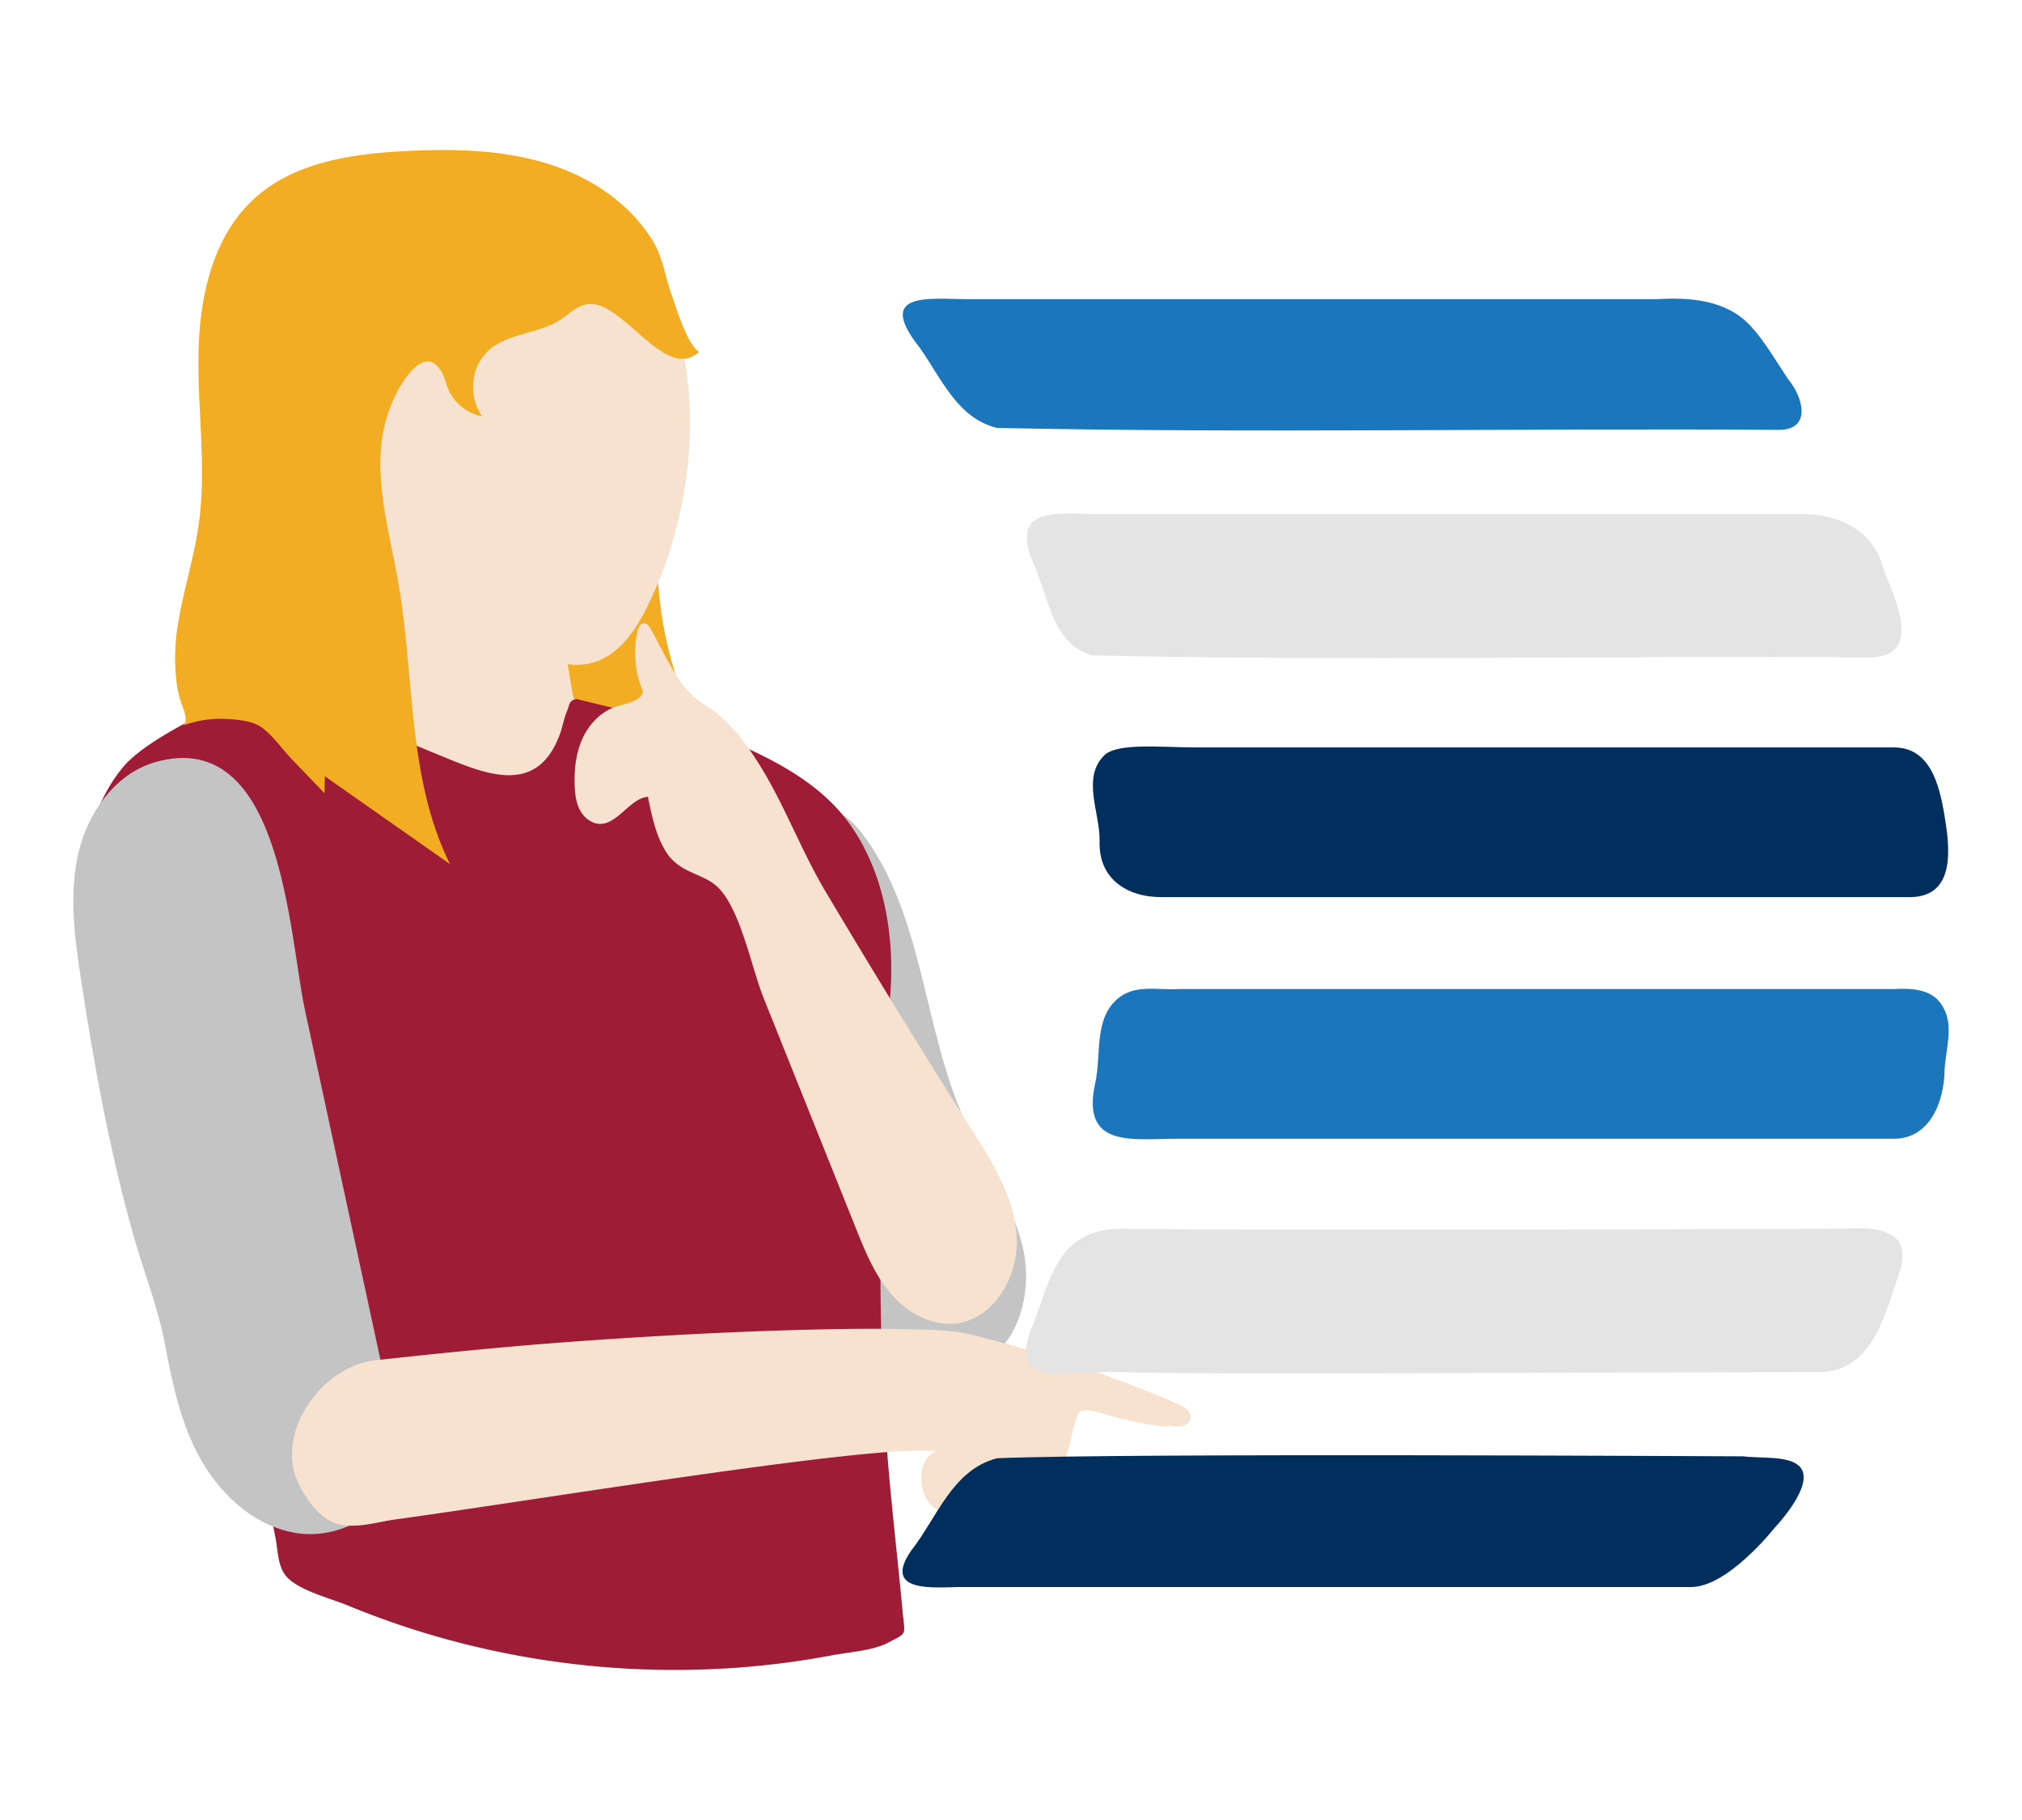
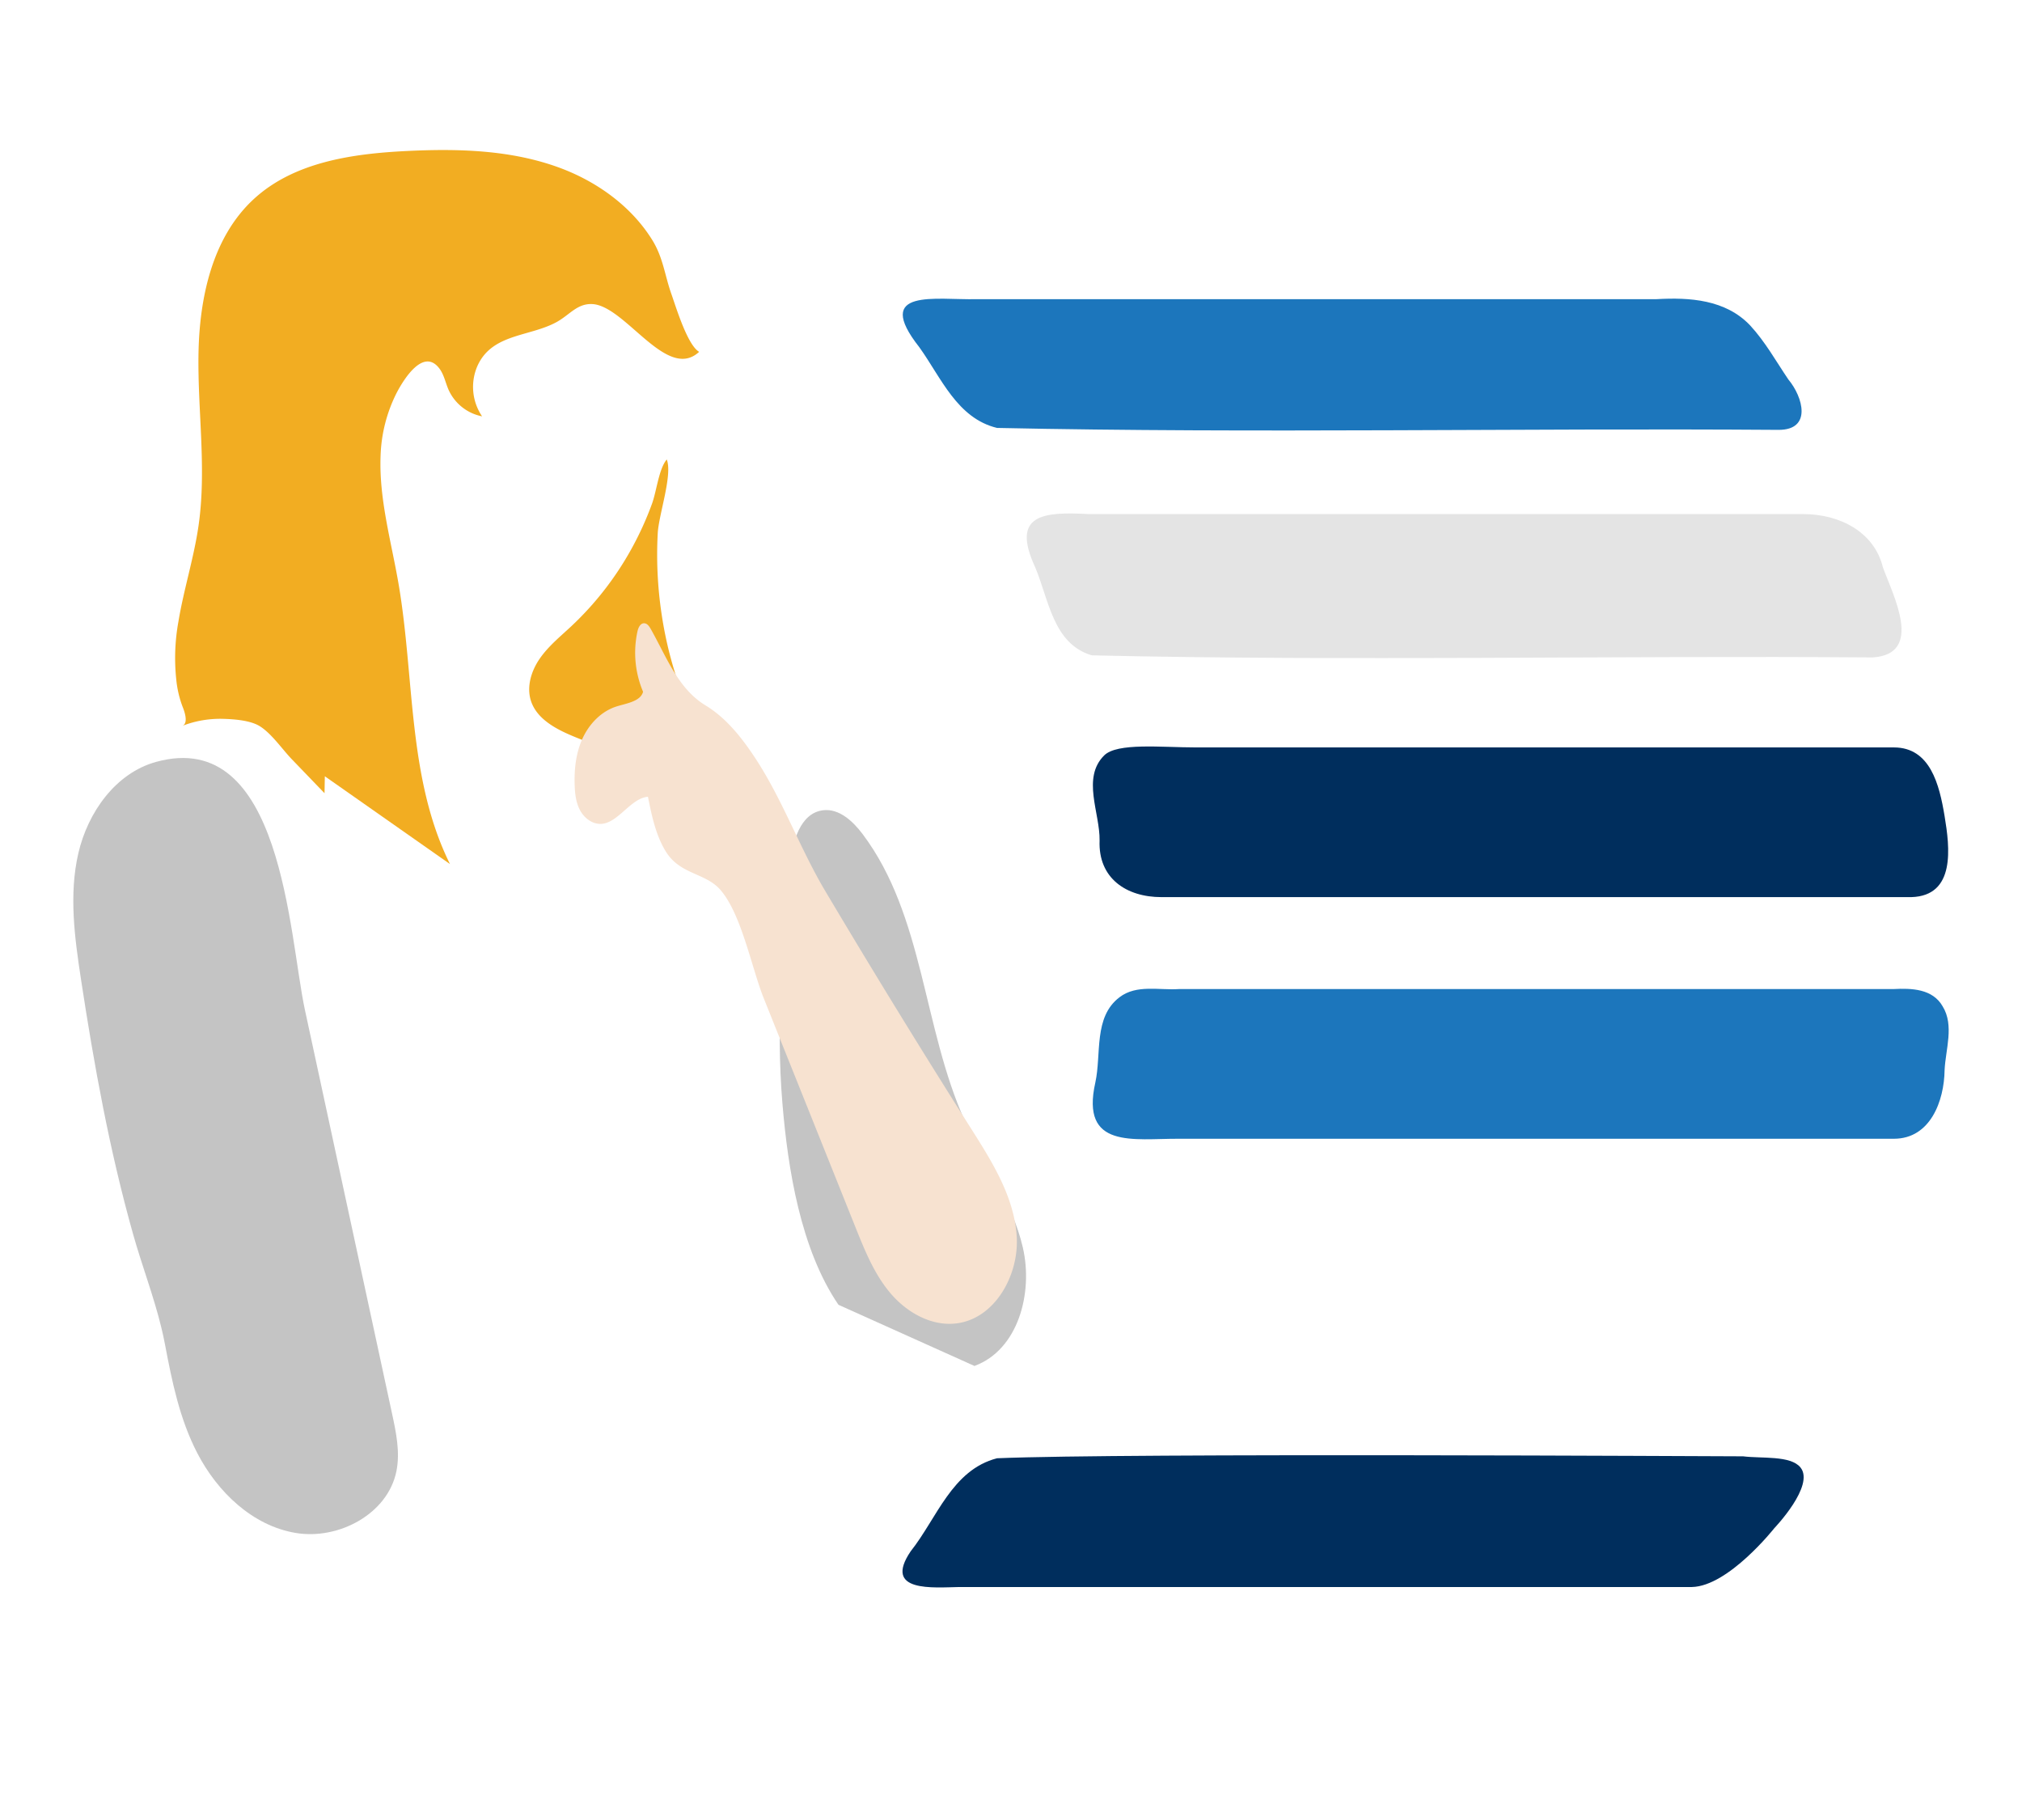
<svg xmlns="http://www.w3.org/2000/svg" width="1000" height="900" viewBox="0 0 1000 900">
  <g id="Layer_2" data-name="Layer 2">
    <g id="About_Us" data-name="About Us">
      <g id="T_-_FAQ_Girl" data-name="T - FAQ Girl">
        <rect width="1000" height="900" fill="#fff" />
-         <path d="M481.925,675.471c21.634-7.948,29.116-36.048,23.945-58.509s-19.214-41.695-28.703-62.699c-20.77-45.975-20.197-101.429-50.511-141.755-4.816-6.407-11.671-12.82-19.625-11.829-11.386,1.419-15.212,15.775-16.31,27.196-3.764,39.122-7.033,78.516-3.778,117.684,2.691,32.378,8.978,72.182,27.723,99.669C427.185,663.587,459.806,683.597,481.925,675.471Z" fill="#c4c4c4" />
+         <path d="M481.925,675.471c21.634-7.948,29.116-36.048,23.945-58.509s-19.214-41.695-28.703-62.699c-20.77-45.975-20.197-101.429-50.511-141.755-4.816-6.407-11.671-12.82-19.625-11.829-11.386,1.419-15.212,15.775-16.31,27.196-3.764,39.122-7.033,78.516-3.778,117.684,2.691,32.378,8.978,72.182,27.723,99.669Z" fill="#c4c4c4" />
        <path d="M354.216,377.25a169.908,169.908,0,0,1-72.268-13.817c-8.022-3.468-16.459-8.318-19.277-16.59-2.406-7.063.022-15.01,4.266-21.147s10.129-10.906,15.583-15.998a155.071,155.071,0,0,0,29.676-38.109,157.496,157.496,0,0,0,10.228-22.4c2.352-6.447,3.375-17.263,7.321-21.978,2.999,7.47-3.945,27.249-4.448,36.441a196.979,196.979,0,0,0,1.885,39.854A192.613,192.613,0,0,0,354.216,377.25Z" fill="#f2ad22" />
-         <path d="M325.088,354.259c-7.824-3.15-26.521,3.696-32.655-2.094-2.594-2.449-8.18-4.339-8.938-7.825-1.035-4.763-1.717-10.406-2.764-15.917a30.231,30.231,0,0,0,12.791-.839c12.625-3.726,20.74-15.829,26.618-27.607,13.328-26.704,21.246-59.859,21.11-92.014-.239-56.459-25.307-109.838-89.52-119.814a104.961,104.961,0,0,0-90.75,177.51c4.256,4.31,12.872,15.226,12.759,17.17-.506,8.694,1.24,17.372,1.196,26.081s-2.299,18.081-9.019,23.622c-7.397,6.1-18.179,5.044-27.223,8.228-84.866,29.88-16.249,43.114-.705,57,16.138,14.415,39.453,22.657,60.508,26.281a134.991,134.991,0,0,0,103.651-25.56C311.014,391.685,344.29,361.989,325.088,354.259Z" fill="#f7e2d0" />
-         <path d="M435.54,813.911a28.311,28.311,0,0,0,3.767-1.622c9.631-5.077,8.219-3.302,7.099-15.332-3.019-32.432-7.046-64.65-8.895-97.201-3.954-69.627-1.993-139.376,2.867-208.905,2-28.613-3.17-59.023-19.571-82.554-16.799-24.102-45.554-36.333-72.779-47.375L285.073,345.656c-3.807.729-3.212,2.637-4.727,6.205s-2.087,7.466-3.417,11.107c-10.331,28.293-32.534,21.526-53.873,12.816-16.455-6.717-34.279-13.783-49.061-23.839-9.757-6.641-20.141-13.765-32.365-14.198-8.734-.309-65.678,23.421-80.733,41.547C45.606,397.702,40.1,422.696,40.999,446.611s7.629,47.182,14.431,70.127c24.191,81.601,64.482,159.685,80.766,243.473,1.408,7.243,1.06,14.844,5.997,19.967,6.204,6.439,21.592,10.342,29.825,13.745a417.441,417.441,0,0,0,60.142,19.641,426.993,426.993,0,0,0,125.707,11.552,416.724,416.724,0,0,0,53.652-6.56C418.604,817.215,428.178,816.512,435.54,813.911Z" fill="#9f1c37" />
        <path d="M254.846,166.341c-7.849,2.538-14.963,6.076-18.803,14.798a25.924,25.924,0,0,0,2.38,24.746A23.023,23.023,0,0,1,221.84,192.75c-1.541-3.504-2.222-7.45-4.528-10.506-7.965-10.553-17.781,5.606-21.068,11.88a73.974,73.974,0,0,0-8.024,31.345c-.82,21.253,5.238,42.078,8.85,63.038,8.03,46.594,4.449,96.425,25.472,138.776l-61.891-43.412-.155,8.377-16.121-16.741c-4.809-4.994-9.988-12.68-15.839-16.361-4.648-2.924-12.592-3.498-17.953-3.665a52.012,52.012,0,0,0-20.457,3.475c3.343-1.304.917-7.689.12-9.622a52.395,52.395,0,0,1-3.084-13.427,100.536,100.536,0,0,1,1.08-28.53c2.657-16.057,7.712-31.663,9.997-47.778,3.95-27.856-.495-56.165-.077-84.296s6.878-58.283,27.711-77.193c19.782-17.956,48.261-22.09,74.944-23.418,25.585-1.274,51.835-.621,75.87,8.242,18.343,6.764,35.441,18.922,45.858,35.694,5.448,8.77,6.17,17.377,9.51,26.806,2.193,6.19,7.915,25.235,13.71,28.552-15.99,14.851-36.554-22.958-52.948-23.624-7.49-.304-11.148,5.463-17.757,9.019C268.849,162.724,261.577,164.165,254.846,166.341Z" fill="#f2ad22" />
        <path d="M79.871,656.812c.633,2.621,1.208,5.257,1.711,7.915,3.501,18.529,7.3,37.161,16.091,54.034,9.968,19.13,27.241,35.701,48.513,39.279s45.638-9.411,49.875-30.562c1.882-9.394-.145-19.08-2.167-28.445q-21.542-99.8-43.084-199.6C142.84,462.51,139.687,359.55,77.228,376.75c-20.067,5.526-33.845,25.01-38.508,45.295s-1.832,41.461,1.301,62.038c6.475,42.534,14.17,84.989,25.863,126.434C70.274,626.082,76.091,641.158,79.871,656.812Z" fill="#c4c4c4" />
        <path d="M320.453,394.008c1.868,9.314,3.818,18.845,8.763,26.956,7.082,11.618,19.59,10.553,27.009,19.02,10.484,11.964,15.519,38.761,21.498,53.684l45.469,113.485c4.566,11.397,9.263,23.014,17.212,32.371s19.864,16.229,32.076,14.969c19.323-1.993,31.562-23.717,30.346-43.104s-12.033-36.67-22.432-53.077q-36.942-58.289-72.213-117.614c-12.784-21.502-21.127-45.371-34.989-66.293-6.451-9.737-14.124-19.428-24.248-25.568-13.609-8.254-19.213-23.824-27.107-37.793-.751-1.329-1.783-2.831-3.309-2.833-1.877-.002-2.862,2.199-3.266,4.031a49.538,49.538,0,0,0,2.775,29.834c-1.296,4.958-8.661,5.775-13.52,7.402-7.441,2.493-13.265,8.706-16.493,15.858s-4.085,15.178-3.813,23.02c.147,4.227.645,8.567,2.643,12.295s5.782,6.747,10.012,6.77C305.471,407.469,311.869,394.635,320.453,394.008Z" fill="#f7e2d0" />
-         <path d="M583.062,694.469a652.777,652.777,0,0,0-102.783-34.506c-9.551-2.299-19.819-2.34-29.58-2.618-16.092-.458-32.205-.247-48.297.133-39.9.944-79.783,3.124-119.587,6.014-32.457,2.357-64.966,5.631-97.216,9.187-18.407,2.03-34.921,18.379-39.639,35.745-1.844,6.789-2.195,14.112-.066,20.817a43.554,43.554,0,0,0,4.724,9.729c2.817,4.525,6.147,8.854,10.544,11.868,10.213,7,23.43,2.014,34.606.493.906-.123,1.837-.251,2.785-.382.547-.075,1.107-.153,1.667-.231l.671-.093c70.994-9.9,237.655-37.415,262.113-32.785-9.437,2.968-9.581,20.058-1.903,26.978s18.637,6.111,28.198,3.71a76.858,76.858,0,0,0,29.93-14.564c7.977-6.402,9.712-21.487,12.85-31.686a19.294,19.294,0,0,1,1.415-3.663c2.651-2.002,6.711-1.101,10.037-.098a218.455,218.455,0,0,0,29.428,6.689,11.931,11.931,0,0,0,5.212-.273c.536.099,1.072.206,1.609.301,3.632.644,8.735-.029,9.042-4.201C589.068,697.711,585.806,695.638,583.062,694.469Z" fill="#f7e2d0" />
        <path d="M836.739,784.787c-107.07,0-348.453,0-362.183,0-12.889.201-38.031,2.832-24.176-17.655,13.01-16.372,20.399-40.245,42.711-46.014,64.25-2.678,355.237-.958,368.968-.958,9.077,1.151,23.473-.543,28.376,5.493,7.272,8.954-12.888,29.987-12.888,29.987S854.871,784.416,836.739,784.787Z" fill="#002e5d" />
-         <path d="M900.519,678.522c-84.874,0-315.036,1.389-345.301,0-25.904-1.188-55.849,9.06-45.874-19.61,10.059-23.541,11.753-51.663,46.021-51.282,96.415,1.074,331.906-.002,353.335-.001,14.898-.535,37.381-2.078,31.14,20.201C932.742,648.084,927.034,677.66,900.519,678.522Z" fill="#e4e4e4" />
        <path d="M936.694,563.12c-73.411,0-309.116,0-353.665,0-22.469-.111-48.718,5.253-41.325-27.785,3.104-14.077-.998-32.414,11.986-42.208,8.363-6.411,19.652-3.365,29.39-4.032,16.336,0,339.357,0,353.335,0,8.917-.465,19.364-.191,24.35,8.555,5.799,9.426,1.431,21.313.955,31.512C961.513,544.358,954.72,563.09,936.694,563.12Z" fill="#1c76bc" />
        <path d="M945.263,443.631H574.4c-17.303,0-31.333-9.253-30.587-28.014.21-13.648-8.895-30.898,2.236-42.028,6.446-6.446,28.273-3.984,45.344-3.984,25.576,0,255.706.002,345.302.002,17.925.048,22.432,18.331,25.024,33.957C964.265,418.928,967.342,442.99,945.263,443.631Z" fill="#002e5d" />
        <path d="M926.228,325.1c-128.724-.995-257.733,1.927-386.251-1.032-19.226-5.648-21.276-27.678-27.989-43.486-12.336-26.549,4.369-27.524,26.347-26.374,18.9-.002,316.935-.001,353.336-.001,18.069,0,35.233,8.709,39.547,26.377C936.313,294.57,951.539,323.42,926.228,325.1Z" fill="#e4e4e4" />
        <path d="M879.586,212.568c-128.824-.92-257.837,1.782-386.495-.956-19.78-4.786-27.665-24.933-38.421-39.887-23.268-29.557,8.35-23.273,28.405-23.784q168.134-.003,336.137-.001c16.441-.943,34.133.191,46.286,12.922,7.607,8.262,12.738,17.617,18.944,26.779C891.717,196.327,896.242,212.631,879.586,212.568Z" fill="#1c76bc" />
      </g>
    </g>
  </g>
</svg>